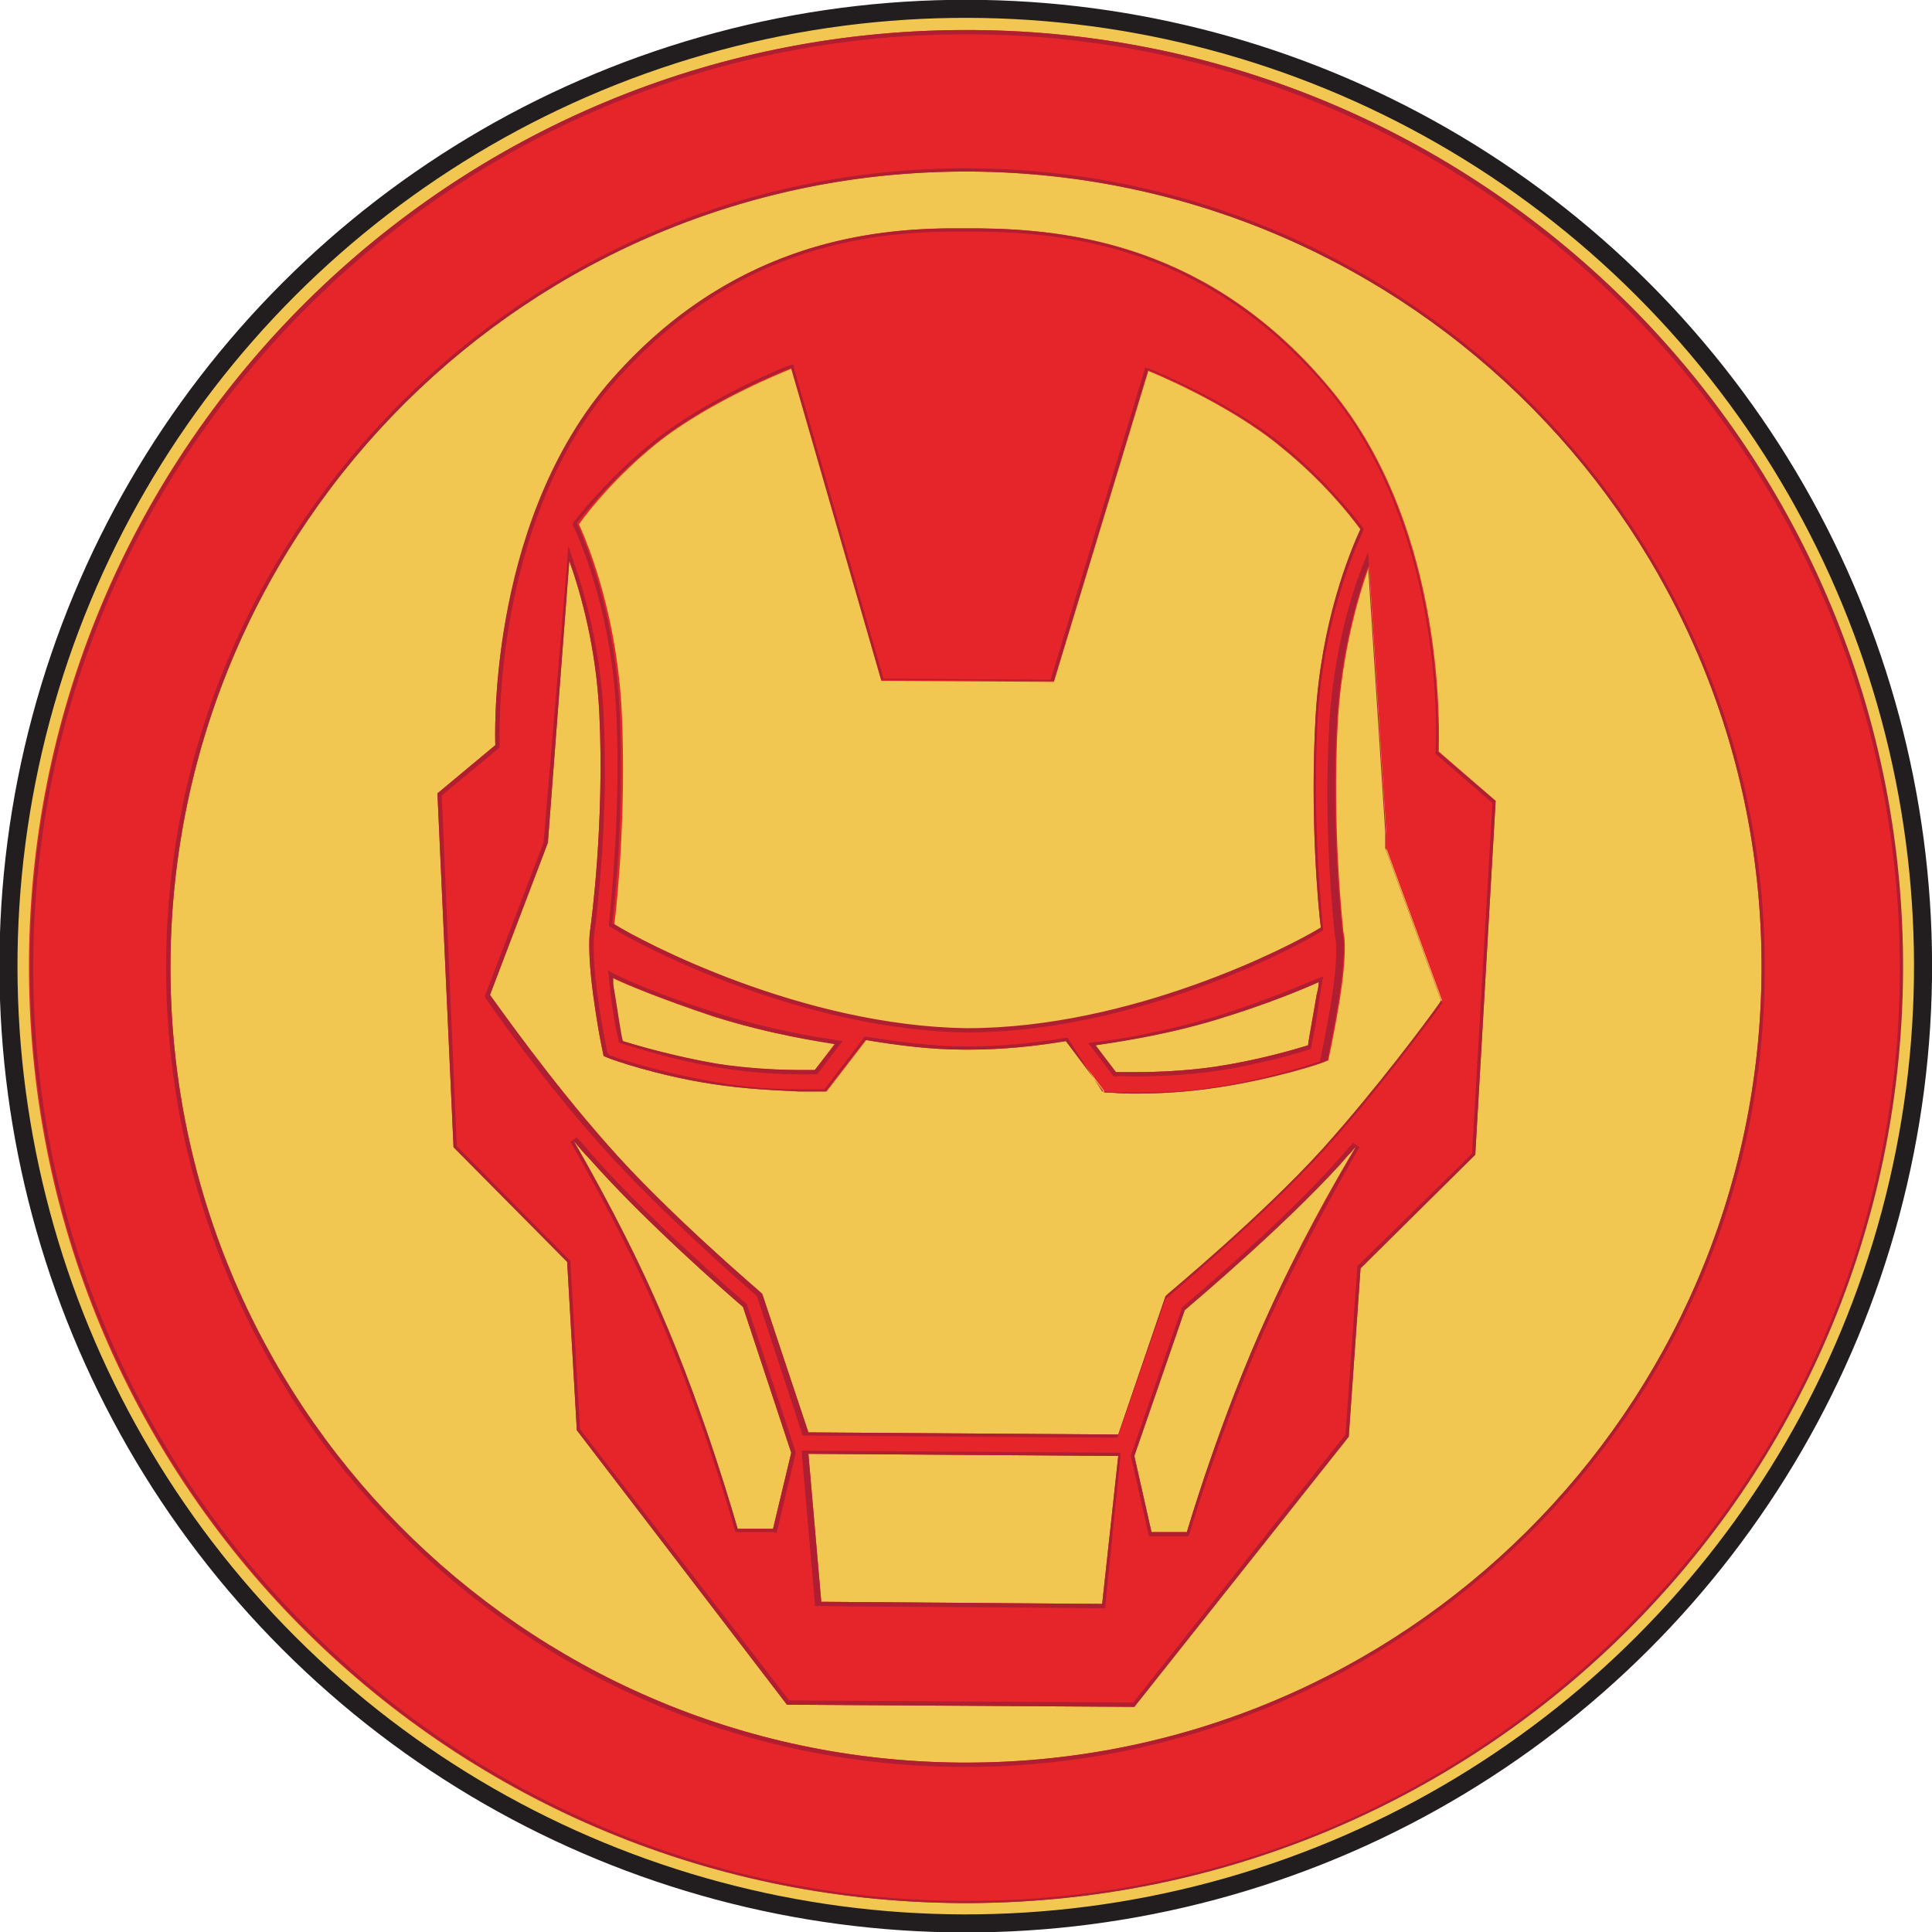
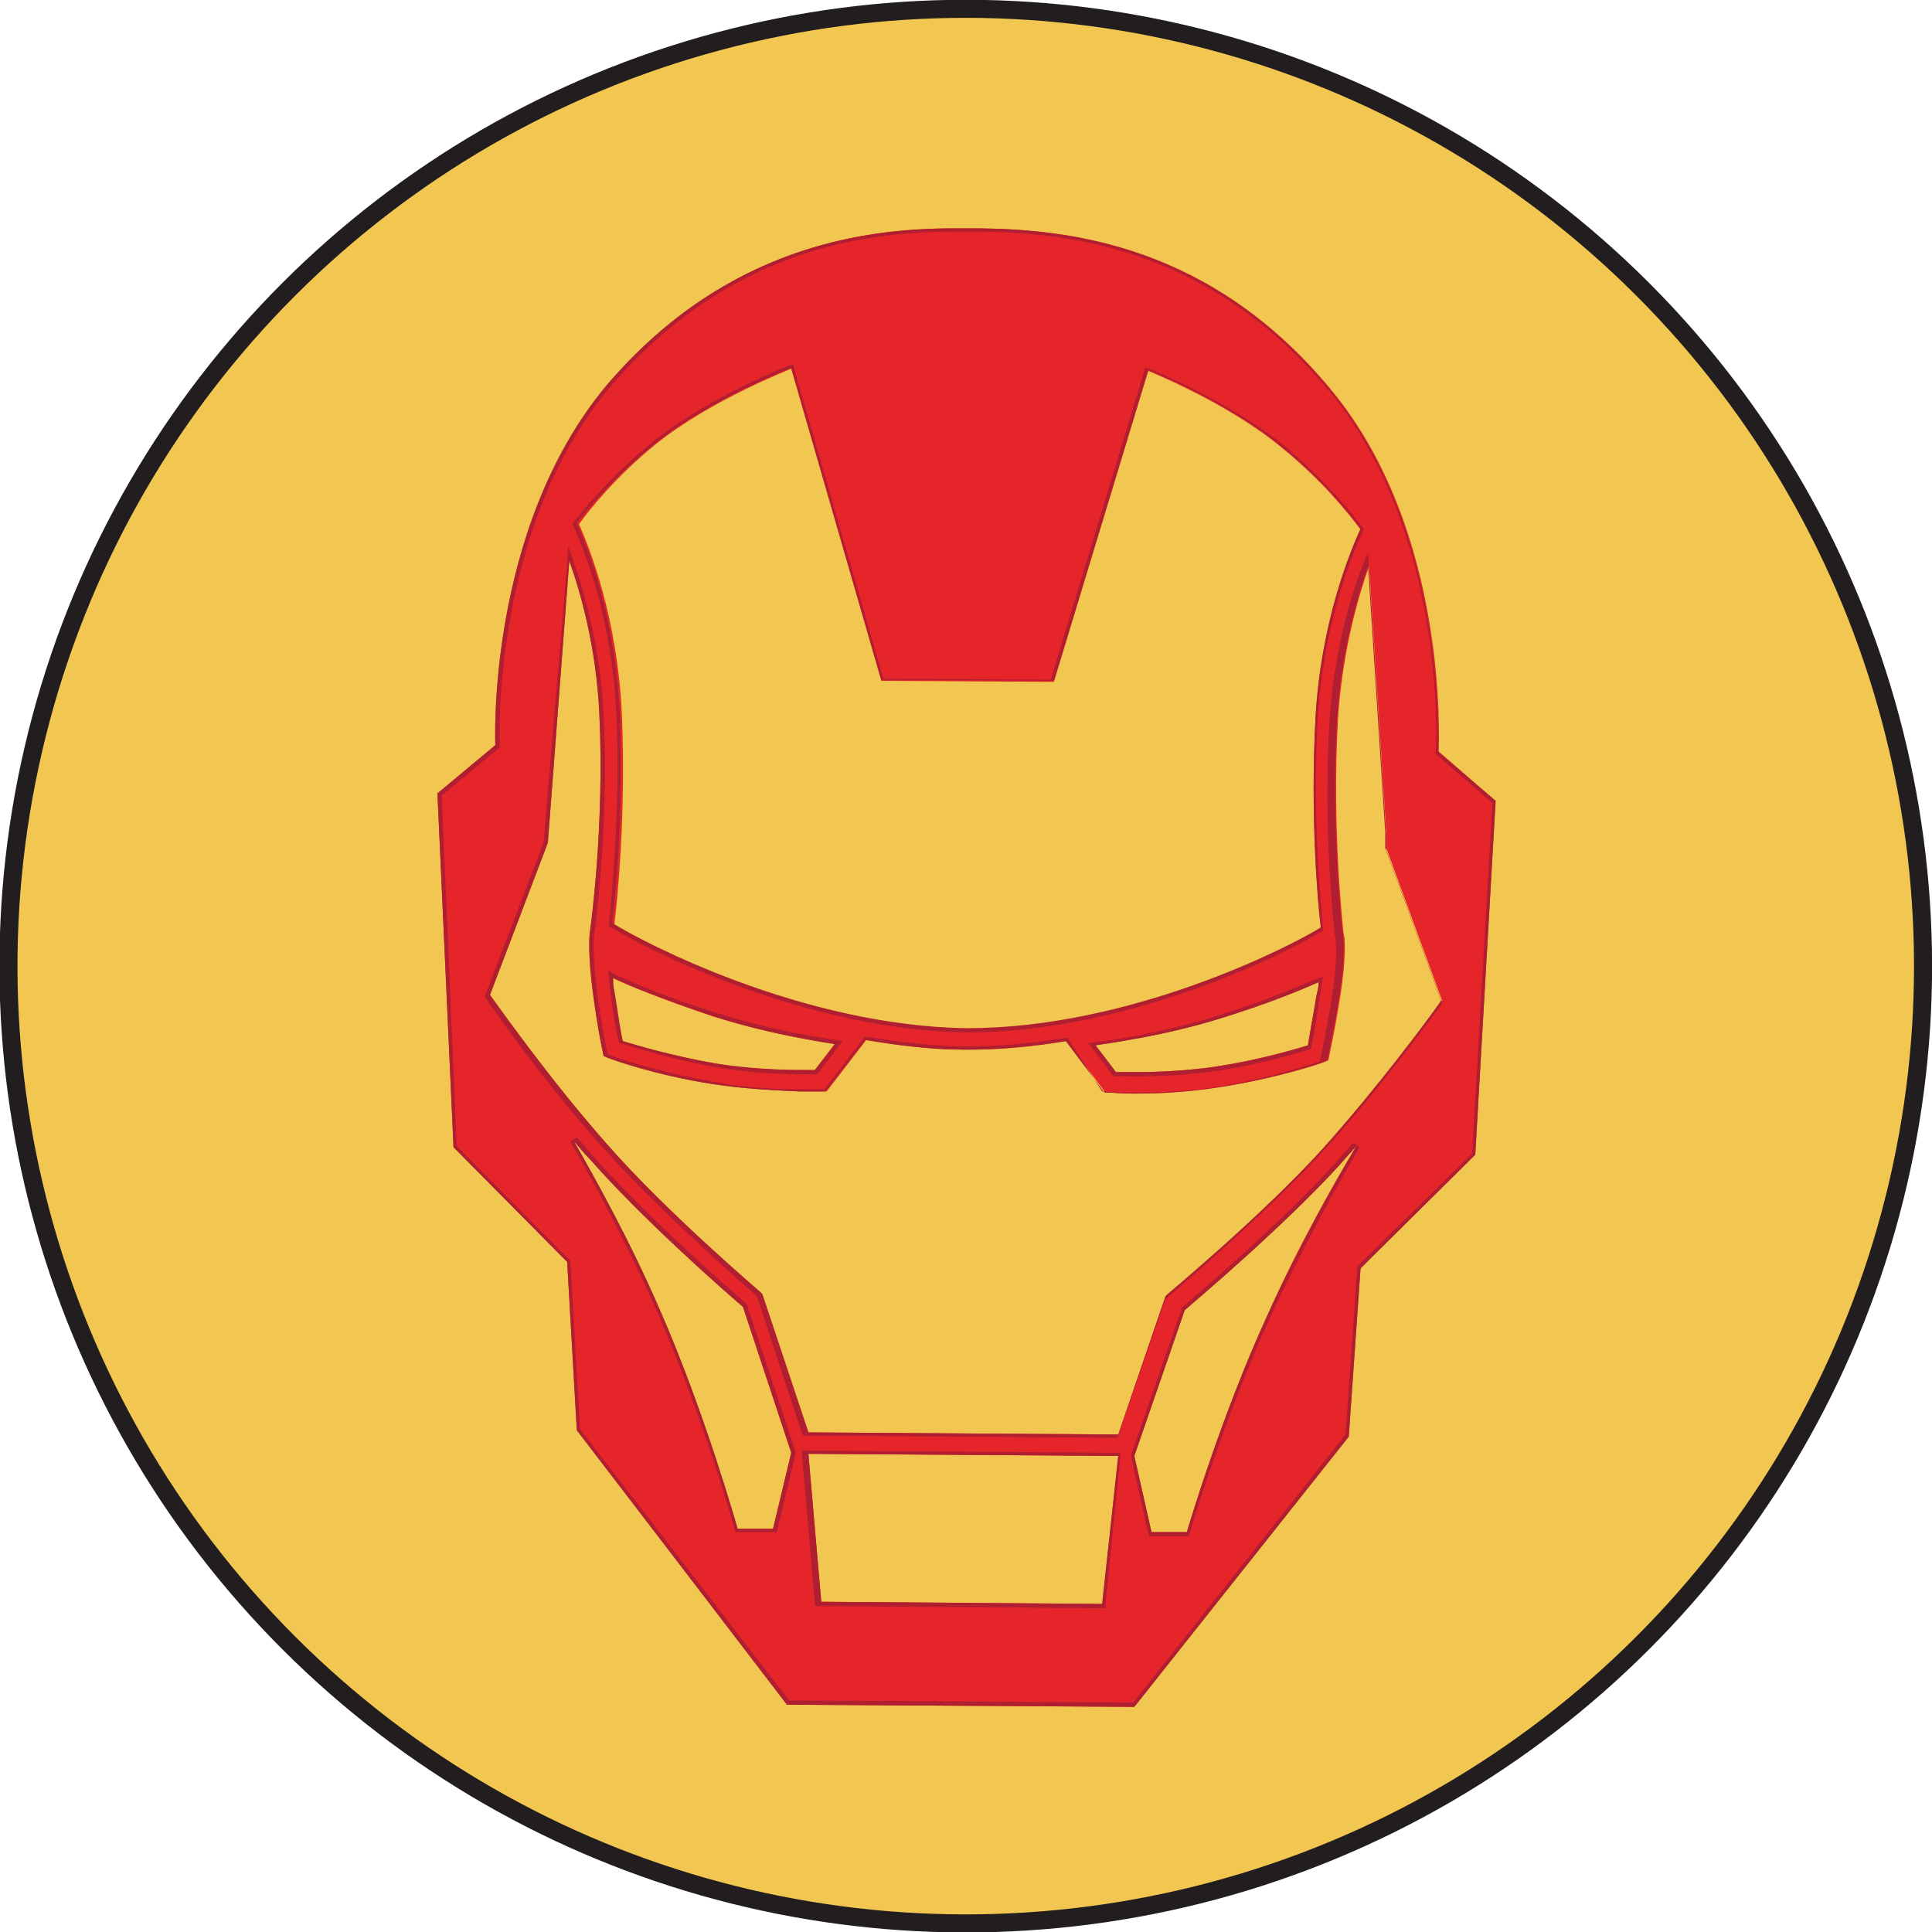
<svg xmlns="http://www.w3.org/2000/svg" version="1.1" id="Layer_1" x="0px" y="0px" viewBox="0 0 180.2 180.2" style="enable-background:new 0 0 180.2 180.2;" xml:space="preserve">
  <style type="text/css">
	.st0{fill:#F2C751;stroke:#221E20;stroke-width:1.685;stroke-miterlimit:10;}
	.st1{fill-rule:evenodd;clip-rule:evenodd;fill:#E52529;}
	.st2{fill:#AF1E31;}
</style>
  <g id="IRON_MAN_00000005244999857316782320000002925545459662515078_">
    <ellipse transform="matrix(0.707 -0.707 0.707 0.707 -37.325 90.111)" class="st0" cx="90.1" cy="90.1" rx="89.3" ry="89.3" />
-     <path id="IRON_MAN_00000127757152333445851100000013069598197150880897_" class="st1" d="M90.7,2.8C42.4,2.5,3,41.4,2.7,89.6   c-0.3,48.3,38.6,87.6,86.8,87.9c48.3,0.3,87.6-38.5,87.9-86.8C177.8,42.5,138.9,3.1,90.7,2.8z M89.6,164.4   c-41-0.3-74-33.7-73.7-74.7c0.3-41,33.7-74,74.7-73.7c41,0.3,74,33.7,73.7,74.7C164,131.7,130.6,164.7,89.6,164.4z" />
    <path class="st1" d="M134.2,70.1L134.2,70.1c0-1,0.9-20.5-10-33.7c-11.2-13.6-24.5-15-32.8-15.1c-0.3,0-0.6,0-0.8,0   c-0.3,0-0.6,0-0.8,0c-8.3-0.1-21.7,1.2-33,14.6C45.3,49.4,46.2,69.5,46.2,69.5L40.8,74l1.5,33l10.6,10.7l0.9,15.7L73.4,159   l32.4,0.2l20-25.2l1.1-15.7l10.7-10.6l1.9-33L134.2,70.1z M61.2,41.4c5.1-4.1,12.6-7,12.6-7l8.4,29.1l16.1,0.1l8.8-29   c0,0,7.5,3,12.5,7.2c3.7,3,6.2,6.1,7.3,7.6c-1,2.2-3.7,8.7-4.2,17.6c-0.5,9,0.2,17.3,0.5,19.6c-2.7,1.7-17.6,9.4-32.9,9.4   c-15.3-0.2-30.3-8.1-33-9.8c0.3-2.3,1.1-10.5,0.7-19.6c-0.4-8.9-3-15.5-4-17.7C55,47.5,57.5,44.4,61.2,41.4z M123,91.6   c0,0.4-0.1,0.8-0.2,1.2c-0.4,2.4-0.7,3.9-0.8,4.7c-1.3,0.4-4.7,1.4-8.7,2c-4.1,0.6-8,0.5-9.3,0.5l-1.9-2.5c1.2-0.2,6-0.8,11.3-2.4   C118.4,93.6,121.8,92.1,123,91.6z M77.9,97.3L76,99.8c-1.3,0-5.2,0.1-9.3-0.6c-4-0.7-7.4-1.7-8.7-2.1c-0.2-0.7-0.4-2.3-0.8-4.7   c-0.1-0.4-0.1-0.8-0.1-1.2c1.2,0.6,4.6,2,9.4,3.6C71.9,96.5,76.7,97.2,77.9,97.3z M72.1,142.6l-3.3,0c0,0-3-10.7-7.2-20.3   c-2.8-6.5-6.2-12.6-8.1-15.9c0.5,0.6,1,1.2,1.5,1.7c5.1,5.8,12.9,12.6,14.3,13.8l4.5,13.6L72.1,142.6z M102.8,149.6l-26.2-0.2   l-1.2-13.8l28.9,0.2L102.8,149.6z M118.2,122.7c-4.4,9.6-7.5,20.2-7.5,20.2l-3.3,0l-1.6-7.1l4.7-13.6c1.4-1.2,9.3-7.9,14.5-13.6   c0.5-0.6,1-1.1,1.5-1.7C124.5,110.2,121.1,116.2,118.2,122.7z M134.3,93.6c-1.2,1.7-5.8,7.9-10.9,13.6   c-5.6,6.2-14.4,13.5-14.5,13.6l-0.2,0.2l-4.4,12.8l-28.9-0.2l-4.3-12.9l-0.2-0.2c-0.1-0.1-8.8-7.5-14.3-13.8   c-5.3-6-9.8-12.4-10.9-13.9l5.4-14.2l2-26.3c1.1,3.1,2.5,8.1,2.8,14.2c0.5,10.4-0.8,19.8-0.8,19.8L55,87.1c0,0.1-0.2,1.7,0.3,5.5   c0.5,3.7,0.9,5.4,0.9,5.4l0.1,0.5l0.5,0.2c0.2,0.1,4.4,1.6,9.6,2.4c3.2,0.5,6.2,0.6,8.1,0.7c1.2,0,2,0,2.1,0l0.5,0l3.7-4.8   c3,0.5,6.1,0.9,9.2,0.9l0,0c0,0,0.1,0,0.1,0c0.1,0,0.2,0,0.3,0l0,0c3.1,0,6.1-0.3,9.1-0.8l3.6,4.8l0.5,0c0.1,0,0.9,0.1,2.1,0.1   c1.9,0,4.9-0.1,8.1-0.6c5.2-0.8,9.4-2.2,9.6-2.3l0.5-0.2l0.1-0.5c0-0.1,0.4-1.7,1-5.4c0.6-3.8,0.4-5.4,0.4-5.5l-0.1-0.6   c0-0.1-1.1-9.5-0.5-19.9c0.4-6.1,1.8-11.1,2.9-14.2l1.6,24.8c0,0.9,0,1.5,0,1.5l5.2,14.2L134.3,93.6z" />
    <g id="IRON_MAN_00000119089269491364924660000000108169845304875951_">
-       <path class="st2" d="M90.1,3.2l0.6,0c48,0.3,86.8,39.6,86.5,87.6c-0.1,23.1-9.3,44.9-25.7,61.2c-16.4,16.3-38.2,25.3-61.3,25.3    l-0.6,0c-48-0.3-86.8-39.6-86.5-87.6c0.1-23.1,9.3-44.9,25.7-61.2C45.2,12.2,67,3.2,90.1,3.2 M90.1,164.8    c40.8,0,74.3-33.2,74.5-74.1c0.3-41.1-33-74.8-74.1-75l-0.5,0c-40.8,0-74.3,33.2-74.5,74.1c-0.3,41.1,33,74.8,74.1,75L90.1,164.8     M90.1,2.8c-48,0-87,38.7-87.3,86.8c-0.3,48.3,38.6,87.6,86.8,87.9c0.2,0,0.4,0,0.6,0c48,0,87-38.7,87.3-86.8    c0.3-48.3-38.6-87.6-86.8-87.9C90.5,2.8,90.3,2.8,90.1,2.8L90.1,2.8z M90.1,164.4c-0.2,0-0.3,0-0.5,0c-41-0.3-74-33.7-73.7-74.7    C16.2,48.9,49.3,16,90.1,16c0.2,0,0.3,0,0.5,0c41,0.3,74,33.7,73.7,74.7C164,131.5,130.9,164.4,90.1,164.4L90.1,164.4z" />
-     </g>
+       </g>
    <g>
      <path class="st2" d="M89.2,21.6l0.5,0c0.3,0,0.6,0,0.9,0c0.2,0,0.5,0,0.7,0l0.1,0c8.7,0.1,21.6,1.7,32.6,14.9    c10.8,13.1,10,32.6,9.9,33.5l0,0.1l0,0.1l0,0.1l0.1,0.1l5.2,4.5l-1.9,32.7L126.7,118l-0.1,0.1l0,0.1l-1.1,15.6l-19.8,25l-32.1-0.2    l-19.5-25.3l-0.9-15.6l0-0.1l-0.1-0.1l-10.5-10.6l-1.4-32.7l5.3-4.4l0.1-0.1l0-0.2c0-0.2-0.8-20.2,10.3-33.4    C68,23.2,80.6,21.6,89.2,21.6 M90.2,96.3c14.6,0,29.1-7,33-9.4l0.2-0.1l0-0.2c-0.2-2.3-1-10.5-0.5-19.5c0.5-8.7,3.1-15.1,4.2-17.5    l0.1-0.2l-0.1-0.2c-1.2-1.6-3.7-4.6-7.3-7.6c-5-4.1-12.5-7.2-12.6-7.2l-0.4-0.1l-0.1,0.4l-8.7,28.7l-15.6-0.1l-8.3-28.8L74,34    l-0.4,0.1c-0.1,0-7.6,3-12.7,7.1c-3.7,3-6.2,6-7.4,7.5l-0.1,0.2l0.1,0.2c1.1,2.4,3.6,8.8,4,17.6c0.4,9-0.5,17.2-0.7,19.5l0,0.2    l0.2,0.1C60.2,88.5,75.1,96.1,90.2,96.3L90.2,96.3 M50.7,78.6l-5.4,14.1l-0.1,0.2l0.1,0.2c0.9,1.3,5.5,7.9,10.9,13.9    c5.6,6.3,14.3,13.8,14.3,13.8l0.1,0.1l4.2,12.8l0.1,0.2l0.2,0l28.9,0.2l0.2,0l0.1-0.2l4.4-12.7l0.1-0.1c0.1-0.1,8.9-7.5,14.5-13.6    c5.2-5.7,9.7-11.9,11-13.6l0,0l0,0l0.1-0.2l0.1-0.1l0-0.1l-5.2-14.2c0-0.2,0-0.7,0-1.4l-1.6-24.8l-0.1-1.6l-0.6,1.5    c-1.2,3.1-2.6,8.2-3,14.3c-0.6,10,0.4,18.9,0.5,19.9l0.1,0.6c0,0.1,0.2,1.7-0.4,5.4c-0.5,3.1-0.9,4.8-1,5.4l-0.1,0.4l-0.3,0.1    c0,0-4.3,1.5-9.5,2.3c-3,0.5-5.8,0.5-7.7,0.5l-0.4,0c-1.3,0-2-0.1-2.1-0.1l-0.3,0L99.7,97l-0.1-0.2l-0.2,0c-3.1,0.5-6.1,0.8-9,0.8    l-0.2,0l-0.1,0l0,0l-0.1,0c-2.9,0-6-0.4-9.2-0.9l-0.2,0l-0.1,0.2l-3.6,4.7l-0.3,0c-0.1,0-0.7,0-1.7,0l-0.3,0c-1.9,0-4.9-0.1-8-0.7    c-5.2-0.9-9.3-2.3-9.5-2.4l-0.3-0.1L56.6,98c0-0.2-0.4-1.8-0.9-5.4c-0.5-3.7-0.3-5.4-0.3-5.4l0.1-0.6c0.1-1,1.3-9.9,0.8-19.9    c-0.3-6.1-1.7-11.2-2.8-14.3l-0.5-1.5l-0.1,1.6L50.7,78.6 M74.9,100.2c0.5,0,0.9,0,1.1,0l0.2,0l0.1-0.1l1.9-2.5l0.4-0.5L77.9,97    c-1.3-0.2-6-0.9-11.3-2.6c-4.8-1.5-8.2-3-9.4-3.6l-0.5-0.3l0.1,0.6c0,0.4,0.1,0.8,0.1,1.2c0.3,2.5,0.6,4,0.8,4.7l0,0.2l0.2,0.1    c1.3,0.4,4.7,1.5,8.7,2.2C69.9,100.1,72.9,100.2,74.9,100.2 M105.9,100.4c1.8,0,4.6-0.1,7.5-0.5c4-0.6,7.4-1.6,8.7-2l0.2-0.1    l0-0.2c0.2-0.9,0.5-2.4,0.8-4.7c0.1-0.4,0.1-0.8,0.2-1.2l0.1-0.6l-0.6,0.2c-1.2,0.5-4.6,2-9.4,3.5c-5.3,1.6-10,2.3-11.3,2.4    l-0.6,0.1l0.4,0.5l1.9,2.5l0.1,0.1l0.2,0C104.4,100.3,105.1,100.4,105.9,100.4 M72.4,143l0.1-0.3l1.7-7.1l0-0.1l0-0.1l-4.5-13.6    l0-0.1l-0.1-0.1c-0.9-0.8-9-7.8-14.3-13.8c-0.5-0.6-1-1.2-1.5-1.7l-0.6,0.4c2.2,3.8,5.4,9.7,8.1,15.9c4.2,9.5,7.2,20.1,7.2,20.2    l0.1,0.3l0.3,0l3.3,0L72.4,143 M110.9,143.2l0.1-0.3c0-0.1,3.2-10.7,7.5-20.1c3-6.5,6.5-12.7,8.3-15.8l-0.6-0.4    c-0.5,0.6-1,1.1-1.5,1.7c-5.1,5.7-12.9,12.3-14.4,13.6l-0.1,0.1l0,0.1l-4.7,13.6l0,0.1l0,0.1l1.6,7.1l0.1,0.3l0.3,0l3.3,0    L110.9,143.2 M103.1,150l0-0.3l1.4-13.8l0-0.4l-0.4,0l-28.9-0.2l-0.4,0l0,0.4l1.2,13.8l0,0.3l0.3,0l26.2,0.2L103.1,150 M89.2,21.3    c-8.3,0-21.4,1.5-32.6,14.6C45.3,49.4,46.2,69.5,46.2,69.5L40.8,74l1.5,33l10.6,10.7l0.9,15.7L73.4,159l32.4,0.2l20-25.2l1.1-15.7    l10.7-10.6l1.9-33l-5.4-4.6l0,0c0-0.9,0.9-20.5-10-33.7c-11.2-13.6-24.5-15-32.8-15.1c0,0-0.1,0-0.1,0c-0.3,0-0.5,0-0.8,0    c-0.3,0-0.6,0-0.8,0C89.5,21.3,89.4,21.3,89.2,21.3L89.2,21.3z M90.2,95.9C90.2,95.9,90.2,95.9,90.2,95.9    c-15.4-0.2-30.4-8.1-33.1-9.8c0.3-2.3,1.1-10.5,0.7-19.6c-0.4-8.9-3-15.5-4-17.7c1.1-1.4,3.6-4.5,7.4-7.5c5.1-4.1,12.6-7,12.6-7    l8.4,29.1l16.1,0.1l8.8-29c0,0,7.5,3,12.5,7.2c3.7,3,6.2,6.1,7.3,7.6c-1,2.2-3.7,8.7-4.2,17.6c-0.5,9,0.2,17.3,0.5,19.6    C120.3,88.3,105.5,95.9,90.2,95.9L90.2,95.9z M104.3,133.8l-28.9-0.2l-4.3-12.9l-0.2-0.2c-0.1-0.1-8.8-7.5-14.3-13.8    c-5.3-6-9.8-12.4-10.9-13.9l5.4-14.2l2-26.3c1.1,3.1,2.5,8.1,2.8,14.2c0.5,10.4-0.8,19.8-0.8,19.8L55,87.1c0,0.1-0.2,1.7,0.3,5.5    c0.5,3.7,0.9,5.4,0.9,5.4l0.1,0.5l0.5,0.2c0.2,0.1,4.4,1.6,9.6,2.4c3.2,0.5,6.2,0.6,8.1,0.7c0.1,0,0.2,0,0.3,0c1,0,1.7,0,1.7,0    l0.5,0l3.7-4.8c3,0.5,6.1,0.9,9.2,0.9v0c0,0,0,0,0,0c0,0,0.1,0,0.1,0c0.1,0,0.2,0,0.3,0l0,0c3.1,0,6.1-0.3,9.1-0.8l3.6,4.8l0.5,0    c0.1,0,0.9,0.1,2.1,0.1c0.1,0,0.2,0,0.4,0c1.9,0,4.7-0.1,7.7-0.6c5.2-0.8,9.4-2.2,9.6-2.3l0.5-0.2l0.1-0.5c0-0.1,0.4-1.7,1-5.4    c0.6-3.8,0.4-5.4,0.4-5.5l-0.1-0.6c0-0.1-1.1-9.5-0.5-19.9c0.4-6.1,1.8-11.1,2.9-14.2l1.6,24.8c0,0.9,0,1.5,0,1.5l5.2,14.2    l-0.1,0.2c-1.2,1.7-5.8,7.9-10.9,13.6c-5.6,6.2-14.4,13.5-14.5,13.6l-0.2,0.2L104.3,133.8L104.3,133.8z M74.9,99.8    c-1.8,0-4.9-0.1-8.1-0.6c-4-0.7-7.4-1.7-8.7-2.1c-0.2-0.7-0.4-2.3-0.8-4.7c-0.1-0.4-0.1-0.8-0.1-1.2c1.2,0.6,4.6,2,9.4,3.6    c5.3,1.7,10.1,2.4,11.3,2.6L76,99.8C75.7,99.8,75.4,99.8,74.9,99.8L74.9,99.8z M105.9,100c-0.8,0-1.4,0-1.8,0l-1.9-2.5    c1.2-0.2,6-0.8,11.3-2.4c4.9-1.5,8.2-2.9,9.5-3.5c0,0.4-0.1,0.8-0.2,1.2c-0.4,2.4-0.7,3.9-0.8,4.7c-1.3,0.4-4.7,1.4-8.7,2    C110.5,99.9,107.7,100,105.9,100L105.9,100z M72.1,142.6l-3.3,0c0,0-3-10.7-7.2-20.3c-2.8-6.5-6.2-12.6-8.1-15.9    c0.5,0.6,1,1.2,1.5,1.7c5.1,5.8,12.9,12.6,14.3,13.8l4.5,13.6L72.1,142.6L72.1,142.6z M110.7,142.9l-3.3,0l-1.6-7.1l4.7-13.6    c1.4-1.2,9.3-7.9,14.5-13.6c0.5-0.6,1-1.1,1.5-1.7c-1.9,3.3-5.4,9.4-8.3,15.8C113.8,132.3,110.7,142.9,110.7,142.9L110.7,142.9z     M102.8,149.6l-26.2-0.2l-1.2-13.8l28.9,0.2L102.8,149.6L102.8,149.6z" />
    </g>
  </g>
</svg>